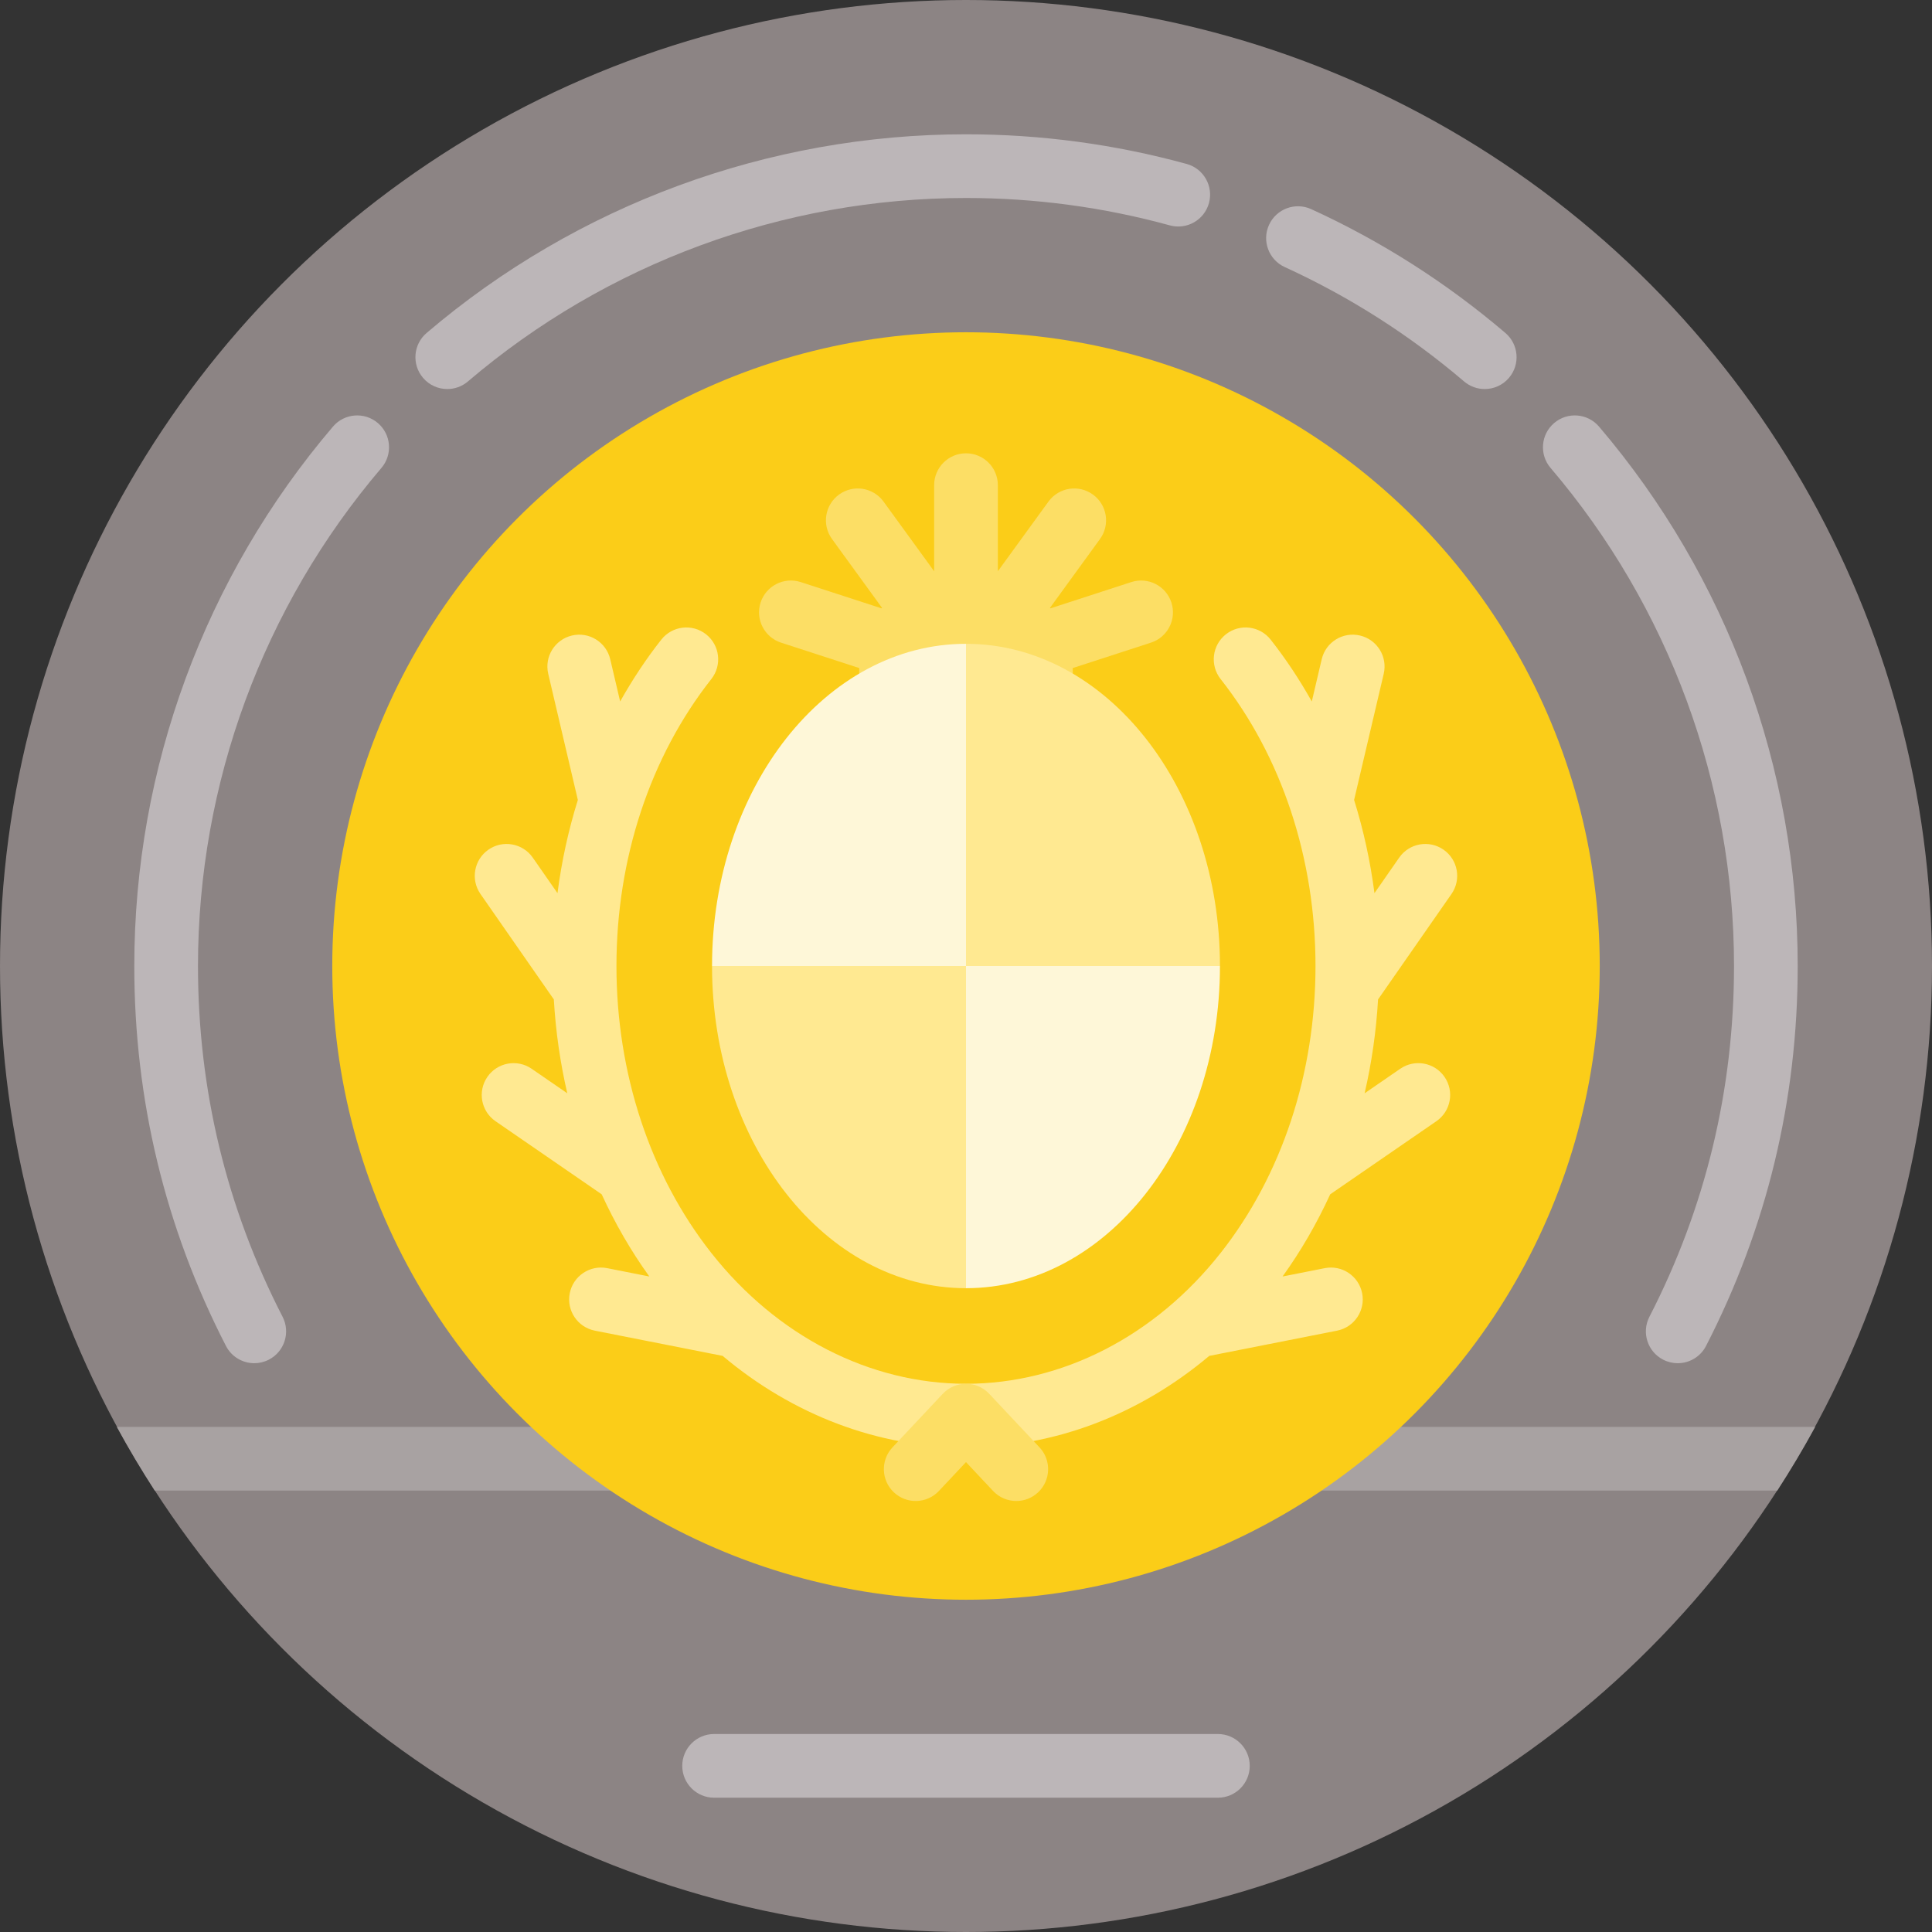
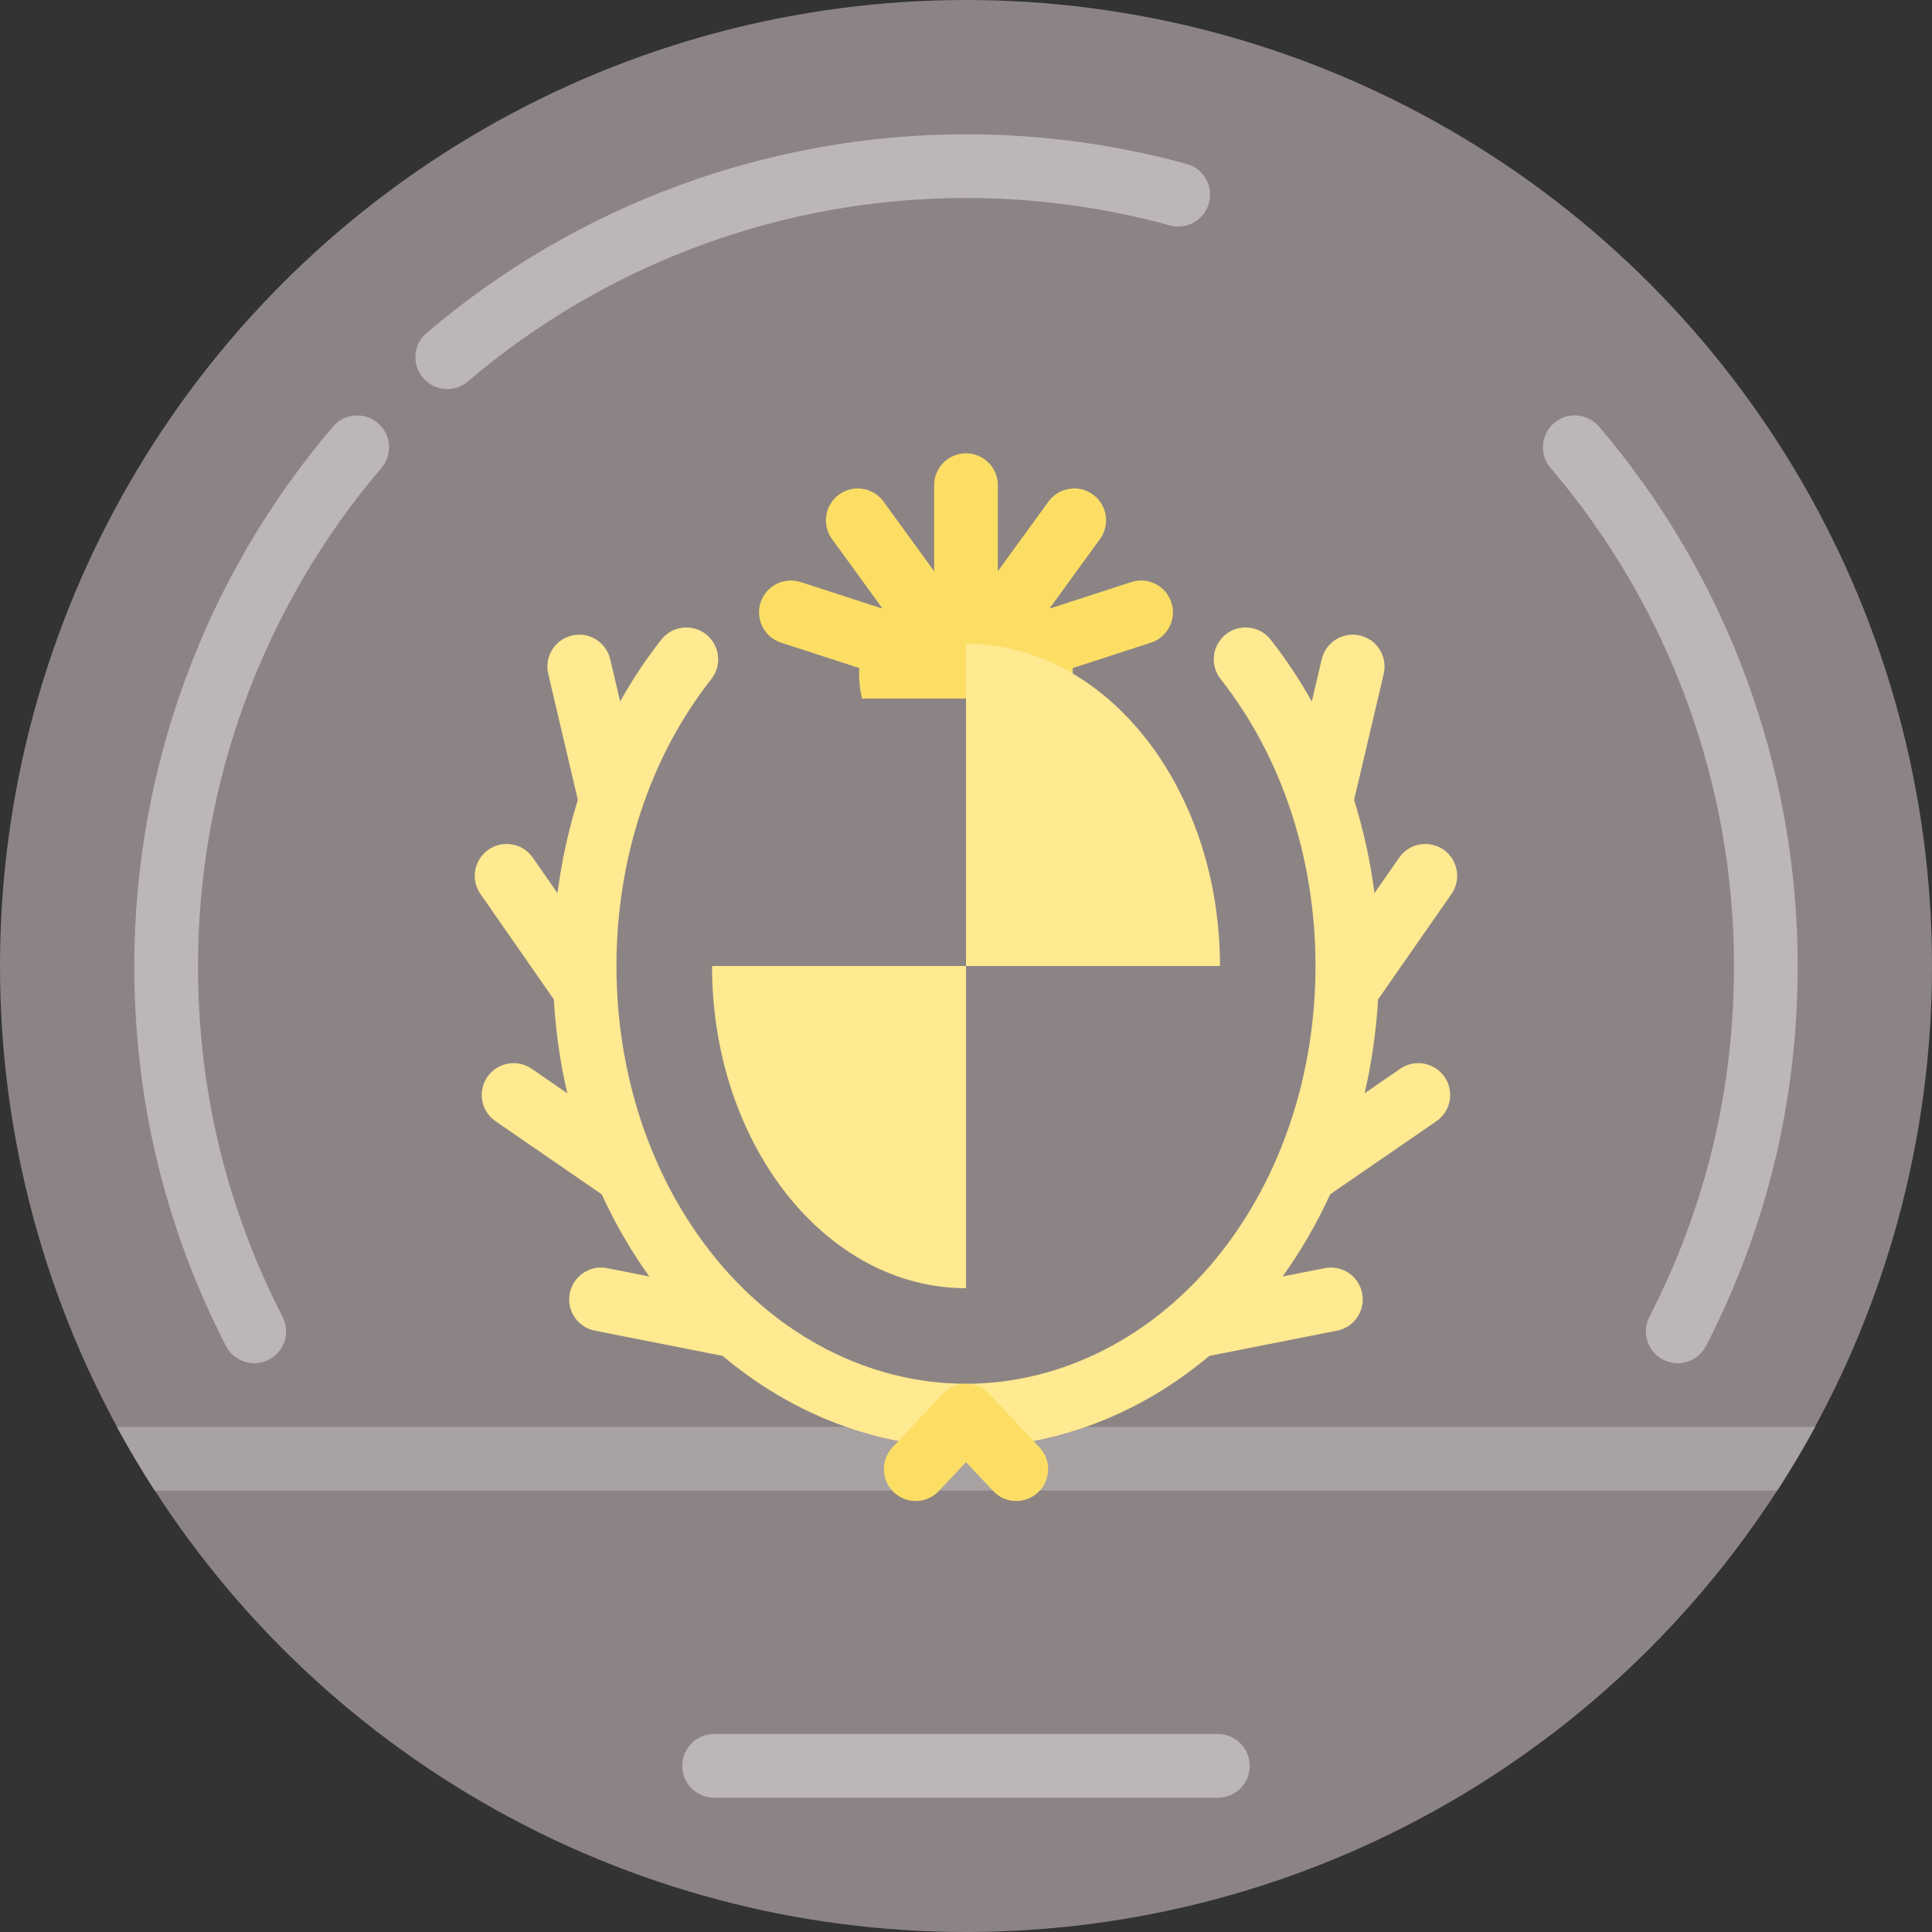
<svg xmlns="http://www.w3.org/2000/svg" height="800px" width="800px" version="1.1" id="Layer_1" viewBox="0 0 512 512" xml:space="preserve">
  <rect x="0" y="0" width="512" height="512" fill="#333333" stroke="none" />
  <circle style="fill:#8C8484;" cx="256" cy="256" r="256" />
  <path style="fill:#A8A2A2;" d="M481.037,378.142H30.963c3.136,5.766,6.496,11.392,10.052,16.879h429.97  C474.541,389.534,477.901,383.908,481.037,378.142z" />
-   <circle style="fill:#FBCD18;" cx="256" cy="256" r="167.947" />
  <path style="fill:#FCDE65;" d="M310.432,159.675c-1.44-4.432-6.205-6.862-10.634-5.418l-21.421,6.96  c-0.037-0.047-0.074-0.095-0.111-0.142l13.242-18.227c2.74-3.771,1.903-9.048-1.868-11.788c-3.772-2.74-9.049-1.904-11.788,1.868  l-13.412,18.459v-22.818c0-4.661-3.779-8.44-8.44-8.44c-4.661,0-8.44,3.779-8.44,8.44v22.818l-13.412-18.46  c-2.74-3.771-8.018-4.607-11.788-1.868c-3.771,2.74-4.607,8.018-1.868,11.788l13.242,18.227c-0.037,0.047-0.074,0.095-0.111,0.142  l-21.421-6.96c-4.432-1.444-9.193,0.986-10.634,5.418c-1.44,4.432,0.986,9.193,5.418,10.634l20.734,6.737  c-0.027,0.503-0.042,1.008-0.042,1.517c0,2.26,0.264,4.457,0.764,6.564h55.299c0.377-1.844,0.575-4.609,0.575-6.564  c0-0.509-0.015-1.014-0.042-1.517l20.734-6.737C309.446,168.87,311.872,164.109,310.432,159.675z" />
  <g>
    <path style="fill:#BCB6B8;" d="M322.755,476.411H189.245c-4.661,0-8.44-3.779-8.44-8.44s3.779-8.44,8.44-8.44h133.509   c4.661,0,8.44,3.779,8.44,8.44S327.416,476.411,322.755,476.411z" />
    <path style="fill:#BCB6B8;" d="M444.607,361.266c-1.3,0-2.618-0.302-3.853-0.936c-4.145-2.132-5.776-7.221-3.645-11.365   c14.878-28.924,22.422-60.202,22.422-92.965c0-48.359-17.265-95.234-48.614-131.991c-3.025-3.546-2.602-8.873,0.945-11.898   c3.546-3.025,8.873-2.603,11.898,0.945c33.952,39.809,52.65,90.574,52.65,142.945c0,35.474-8.173,69.351-24.291,100.686   C450.623,359.595,447.669,361.266,444.607,361.266z" />
    <path style="fill:#BCB6B8;" d="M67.39,361.263c-3.062,0-6.016-1.671-7.512-4.581C43.761,325.347,35.589,291.472,35.589,256   c0-52.37,18.699-103.136,52.65-142.945c3.025-3.546,8.352-3.97,11.898-0.945c3.547,3.025,3.97,8.352,0.945,11.898   C69.733,160.766,52.468,207.641,52.468,256c0,32.761,7.544,64.038,22.42,92.961c2.132,4.146,0.5,9.234-3.645,11.365   C70.009,360.961,68.689,361.263,67.39,361.263z" />
    <path style="fill:#BCB6B8;" d="M118.535,103.101c-2.386,0-4.755-1.006-6.425-2.963c-3.025-3.546-2.602-8.873,0.945-11.898   C152.864,54.288,203.63,35.589,256,35.589c19.809,0,39.485,2.644,58.481,7.86c4.494,1.234,7.138,5.878,5.904,10.373   c-1.234,4.494-5.876,7.139-10.373,5.904C292.472,54.91,274.3,52.468,256,52.468c-48.359,0-95.234,17.265-131.991,48.614   C122.42,102.437,120.473,103.101,118.535,103.101z" />
-     <path style="fill:#BCB6B8;" d="M393.465,103.101c-1.937,0-3.883-0.663-5.472-2.018c-14.401-12.284-30.389-22.478-47.52-30.305   c-4.24-1.937-6.106-6.944-4.169-11.183s6.943-6.103,11.183-4.169c18.554,8.477,35.866,19.517,51.458,32.814   c3.547,3.025,3.97,8.352,0.945,11.898C398.22,102.095,395.849,103.101,393.465,103.101z" />
  </g>
  <g>
-     <path style="fill:#FEF7D8;" d="M233.495,233.495L323.303,256c0,47.16-30.135,85.386-67.303,85.386L233.495,233.495z" />
-     <path style="fill:#FEF7D8;" d="M256,170.614l22.505,107.891L188.697,256C188.697,208.84,218.832,170.614,256,170.614z" />
-   </g>
+     </g>
  <path style="fill:#FFE991;" d="M384.658,236.918c2.662-3.826,1.718-9.085-2.108-11.748c-3.825-2.661-9.085-1.718-11.748,2.108  l-6.555,9.42c-1.093-8.467-2.908-16.735-5.395-24.703l7.849-33.43c1.066-4.537-1.749-9.08-6.287-10.145  c-4.537-1.068-9.08,1.749-10.145,6.287l-2.628,11.189c-3.235-5.763-6.862-11.258-10.911-16.395  c-2.886-3.662-8.193-4.288-11.853-1.404c-3.661,2.885-4.29,8.192-1.404,11.853c16.217,20.575,25.149,47.585,25.149,76.054  s-8.931,55.479-25.149,76.053c-17.361,22.025-41.955,34.656-67.478,34.656s-50.117-12.631-67.478-34.655  c-16.217-20.574-25.149-47.584-25.149-76.054s8.931-55.479,25.149-76.054c2.885-3.661,2.257-8.967-1.404-11.853  c-3.659-2.885-8.966-2.258-11.853,1.404c-4.049,5.137-7.676,10.633-10.911,16.395l-2.628-11.189  c-1.066-4.538-5.607-7.355-10.145-6.287c-4.538,1.066-7.353,5.607-6.287,10.145l7.849,33.43c-2.487,7.969-4.302,16.237-5.395,24.703  l-6.555-9.42c-2.662-3.826-7.923-4.769-11.748-2.108c-3.826,2.662-4.769,7.922-2.108,11.748l19.441,27.938  c0.495,8.473,1.691,16.8,3.567,24.879l-9.446-6.503c-3.841-2.643-9.094-1.673-11.738,2.165c-2.643,3.839-1.674,9.094,2.165,11.738  l28.134,19.37c3.537,7.705,7.748,15.011,12.628,21.78l-11.176-2.207c-4.565-0.904-9.011,2.072-9.915,6.645  c-0.902,4.572,2.072,9.011,6.645,9.915l33.873,6.688c18.537,15.61,41.131,24.264,64.479,24.264s45.943-8.654,64.479-24.264  l33.873-6.688c4.573-0.902,7.548-5.342,6.645-9.915c-0.904-4.573-5.348-7.548-9.915-6.645l-11.176,2.207  c4.881-6.769,9.091-14.075,12.628-21.78l28.134-19.37c3.839-2.643,4.808-7.898,2.165-11.738c-2.643-3.838-7.897-4.807-11.738-2.165  l-9.446,6.503c1.876-8.078,3.072-16.405,3.567-24.879L384.658,236.918z" />
  <path style="fill:#FCDE65;" d="M269.329,397.78c-2.249,0-4.492-0.893-6.154-2.662L256,387.477l-7.175,7.641  c-3.19,3.398-8.532,3.566-11.93,0.375c-3.398-3.19-3.565-8.532-0.375-11.93l13.327-14.191c1.596-1.698,3.821-2.662,6.152-2.662  c2.33,0,4.556,0.963,6.152,2.662l13.327,14.191c3.19,3.398,3.024,8.739-0.375,11.93C273.476,397.022,271.399,397.78,269.329,397.78z  " />
  <g>
    <path style="fill:#FFE991;" d="M323.303,256H256v-85.386C293.168,170.614,323.303,208.84,323.303,256z" />
    <path style="fill:#FFE991;" d="M256,256v85.386c-37.168,0-67.303-38.226-67.303-85.386H256z" />
  </g>
</svg>